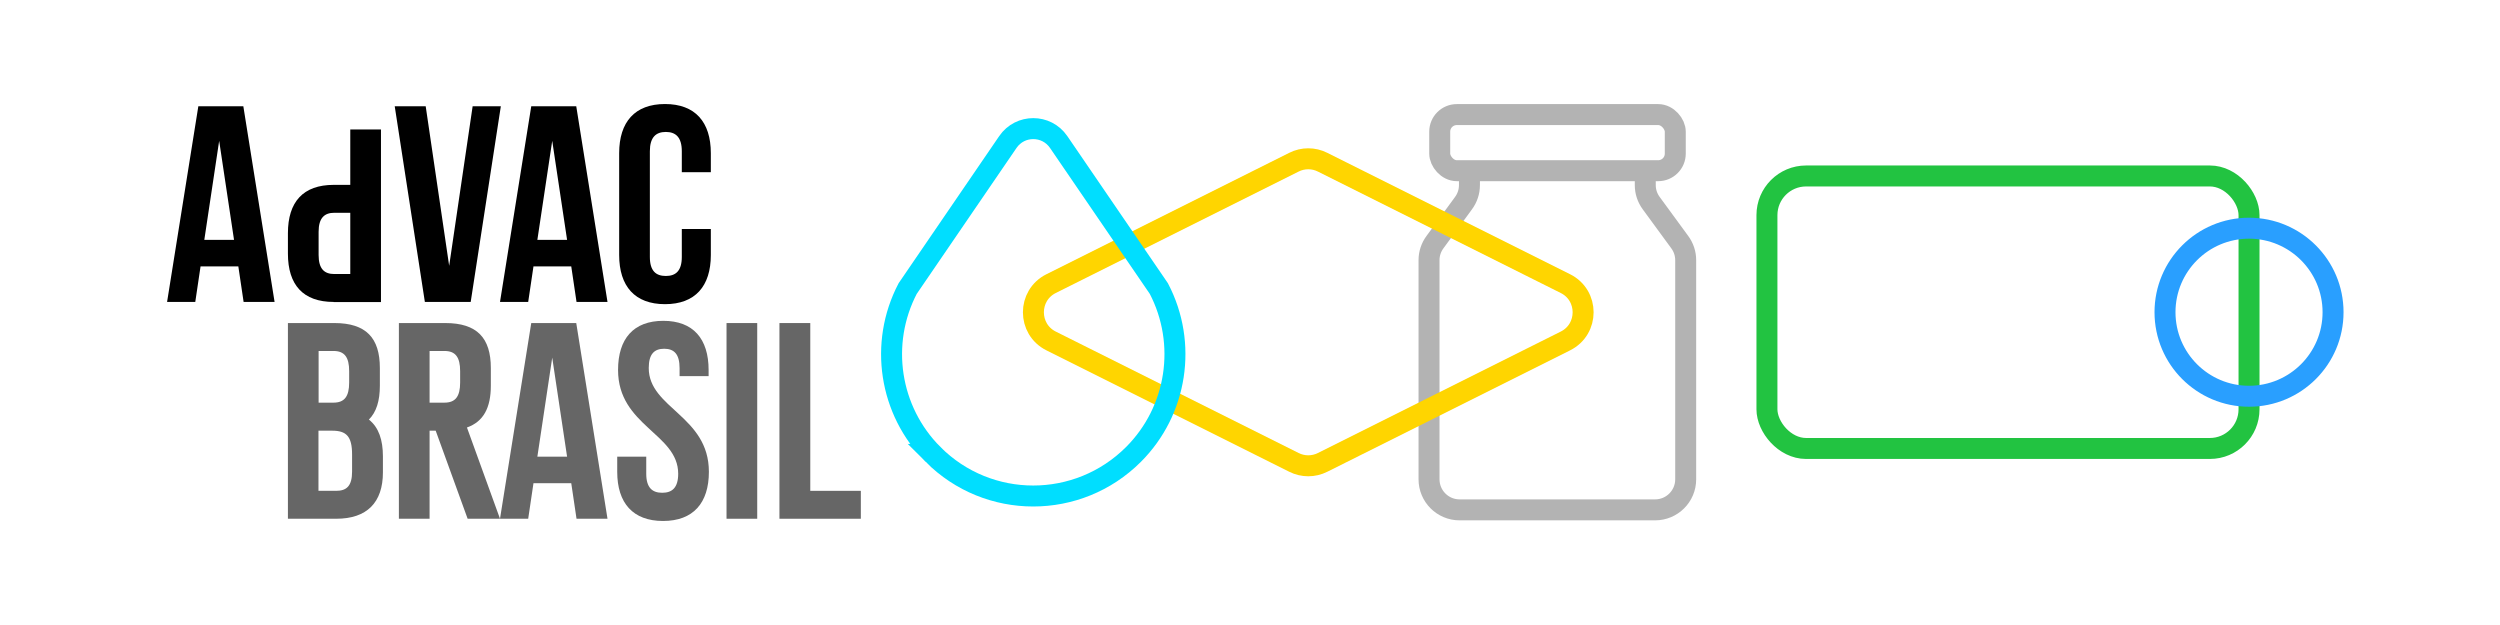
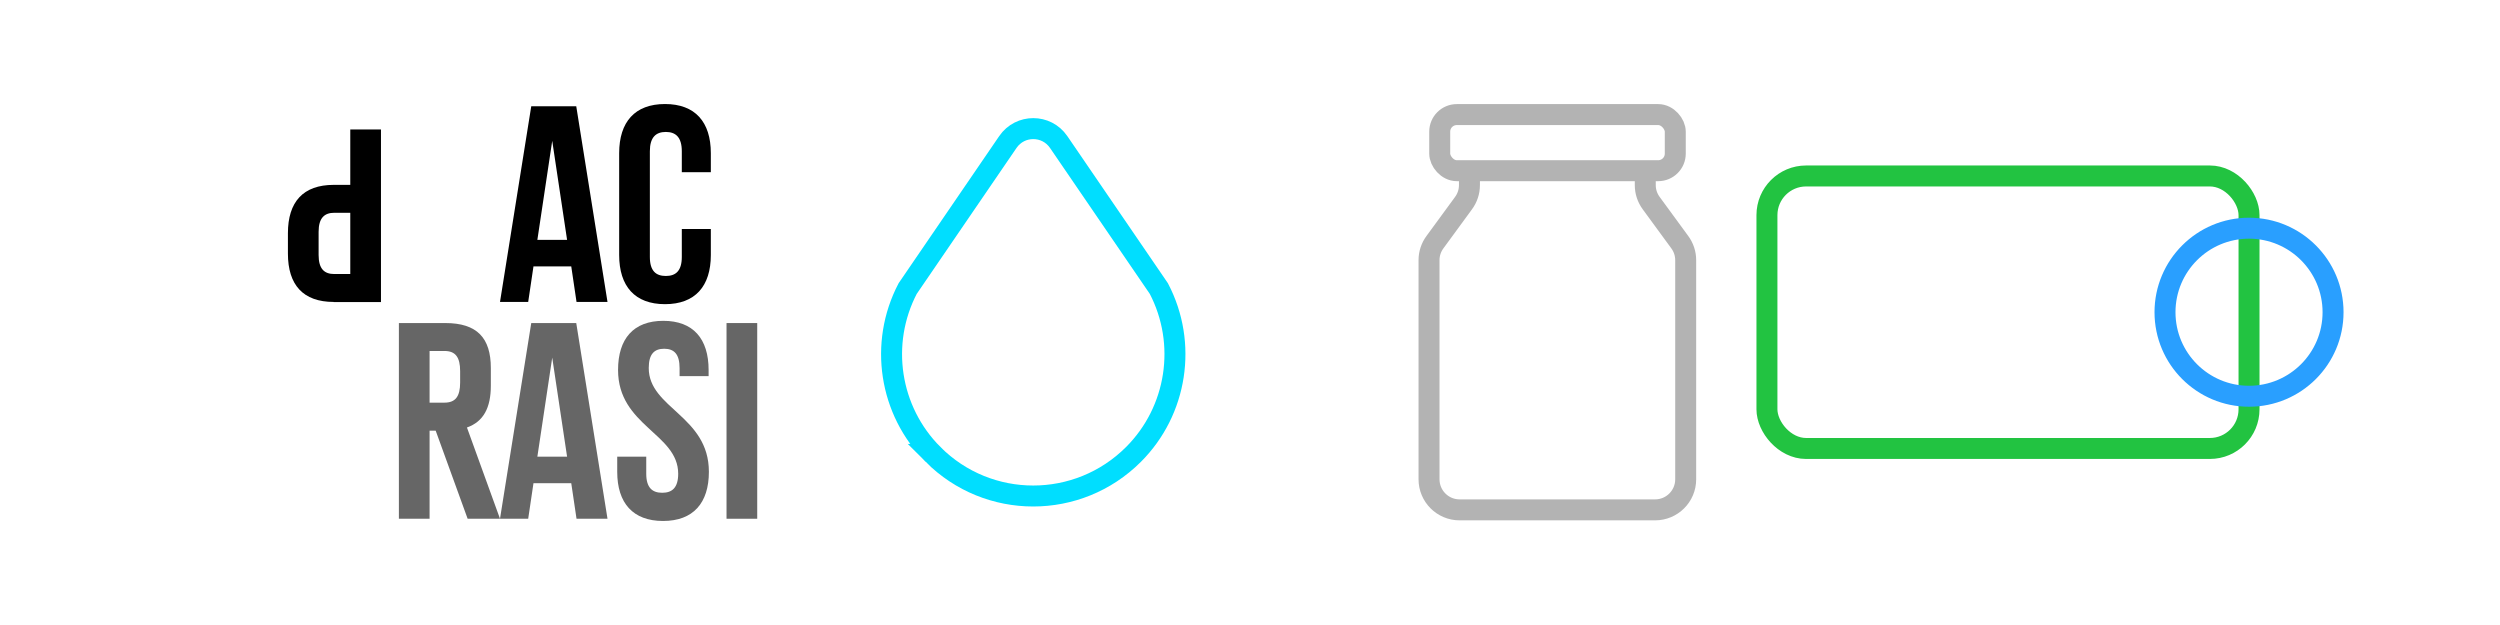
<svg xmlns="http://www.w3.org/2000/svg" id="Camada_1" data-name="Camada 1" viewBox="0 0 180 45">
  <defs>
    <style>
      .cls-1 {
        stroke: #ffd500;
        stroke-linejoin: round;
      }

      .cls-1, .cls-2, .cls-3, .cls-4, .cls-5 {
        fill: none;
        stroke-width: 1.51px;
      }

      .cls-6 {
        fill: #fff;
      }

      .cls-2 {
        stroke: #22c341;
      }

      .cls-2, .cls-3, .cls-4, .cls-5 {
        stroke-miterlimit: 10;
      }

      .cls-7 {
        fill: #666;
      }

      .cls-3 {
        stroke: #299fff;
      }

      .cls-4 {
        stroke: #00deff;
      }

      .cls-5 {
        stroke: #b3b3b3;
      }
    </style>
  </defs>
  <rect class="cls-6" width="180" height="45" />
  <g>
    <g>
      <g>
-         <path d="M17.54,21.74l-.38-2.56h-2.72l-.38,2.56h-2.03l2.25-14.09h3.24l2.25,14.09h-2.23ZM16.85,17.27l-1.07-7.13-1.07,7.13h2.13Z" />
        <path d="M24.03,21.74c-2.21,0-3.3-1.23-3.3-3.48v-1.47c0-2.25,1.09-3.48,3.3-3.48h1.19v-3.99h2.21v12.43h-3.41ZM25.22,15.32h-1.15c-.7,0-1.13.36-1.13,1.37v1.67c0,1.01.42,1.37,1.13,1.37h1.15v-4.41Z" />
-         <path d="M34.03,7.65h2.03l-2.17,14.09h-3.3l-2.17-14.09h2.23l1.69,11.49,1.69-11.49Z" />
        <path d="M41.51,21.74l-.38-2.56h-2.72l-.38,2.56h-2.03l2.25-14.09h3.24l2.25,14.09h-2.23ZM40.83,17.27l-1.07-7.13-1.07,7.13h2.13Z" />
        <path d="M51.18,18.36c0,2.25-1.13,3.54-3.3,3.54s-3.3-1.29-3.3-3.54v-7.33c0-2.25,1.13-3.54,3.3-3.54s3.3,1.29,3.3,3.54v1.37h-2.09v-1.51c0-1.01-.44-1.39-1.15-1.39s-1.15.38-1.15,1.39v7.61c0,1.01.44,1.37,1.15,1.37s1.15-.36,1.15-1.37v-2.01h2.09v1.87Z" />
      </g>
      <g>
        <path class="cls-7" d="M41.51,37.35l-.38-2.56h-2.72l-.38,2.56h-2.03l2.25-14.09h3.24l2.25,14.09h-2.23ZM40.83,32.88l-1.07-7.13-1.07,7.13h2.13Z" />
        <path class="cls-7" d="M47.76,23.1c2.15,0,3.26,1.29,3.26,3.54v.44h-2.09v-.58c0-1.01-.4-1.39-1.11-1.39s-1.11.38-1.11,1.39c0,2.9,4.33,3.44,4.33,7.47,0,2.25-1.13,3.54-3.3,3.54s-3.3-1.29-3.3-3.54v-1.09h2.09v1.23c0,1.01.44,1.37,1.15,1.37s1.15-.36,1.15-1.37c0-2.9-4.33-3.44-4.33-7.47,0-2.25,1.11-3.54,3.26-3.54Z" />
        <path class="cls-7" d="M54.52,23.26v14.09h-2.21v-14.09h2.21Z" />
-         <path class="cls-7" d="M58.34,23.26v12.08h3.64v2.01h-5.86v-14.09h2.21Z" />
        <path class="cls-7" d="M33.66,37.35h2.34l-2.38-6.57c1.19-.42,1.72-1.42,1.72-3.01v-1.27c0-2.17-.99-3.24-3.28-3.24h-3.34v14.09h2.21v-6.34h.44l2.3,6.34ZM30.93,25.27h1.07c.79,0,1.13.44,1.13,1.45v.82c0,1.01-.34,1.45-1.13,1.45h-1.07v-3.72Z" />
-         <path class="cls-7" d="M26.56,30.21c.54-.54.79-1.35.79-2.44v-1.27c0-2.17-.99-3.24-3.28-3.24h-3.34v14.09h3.48c2.21,0,3.36-1.17,3.36-3.34v-1.15c0-1.18-.3-2.09-1.01-2.65ZM22.94,25.27h1.07c.79,0,1.13.44,1.13,1.45v.82c0,1.01-.34,1.45-1.13,1.45h-1.07v-3.72ZM25.35,33.95c0,1.05-.4,1.39-1.15,1.39h-1.27v-4.33h.99c1.01,0,1.43.4,1.43,1.71v1.23Z" />
      </g>
    </g>
    <g>
      <g>
        <path class="cls-5" d="M105.8,12.29v1.04c0,.47-.15.92-.43,1.3l-2.05,2.8c-.28.38-.43.83-.43,1.3v15.78c0,1.21.98,2.2,2.2,2.2h14.08c1.21,0,2.2-.98,2.2-2.2v-15.78c0-.47-.15-.92-.43-1.3l-2.05-2.8c-.28-.38-.43-.83-.43-1.3v-1.04" />
        <rect class="cls-5" x="103.66" y="8.25" width="16.96" height="4.04" rx="1.23" ry="1.23" />
      </g>
      <rect class="cls-2" x="127.21" y="12.67" width="34.71" height="19.62" rx="2.82" ry="2.82" transform="translate(289.14 44.96) rotate(180)" />
-       <path class="cls-1" d="M75.68,20.42l17.48-8.74c.65-.33,1.42-.33,2.07,0l17.48,8.74c1.7.85,1.7,3.28,0,4.13l-17.48,8.74c-.65.33-1.42.33-2.07,0l-17.48-8.74c-1.7-.85-1.7-3.28,0-4.13Z" />
      <circle class="cls-3" cx="161.93" cy="22.48" r="6.05" />
      <path class="cls-4" d="M67.18,32.72h0c-3.15-3.15-3.89-7.99-1.83-11.94l7.22-10.56c.88-1.28,2.77-1.28,3.65,0l7.22,10.56c2.06,3.95,1.32,8.79-1.83,11.94h0c-3.99,3.99-10.45,3.99-14.43,0Z" />
    </g>
  </g>
</svg>